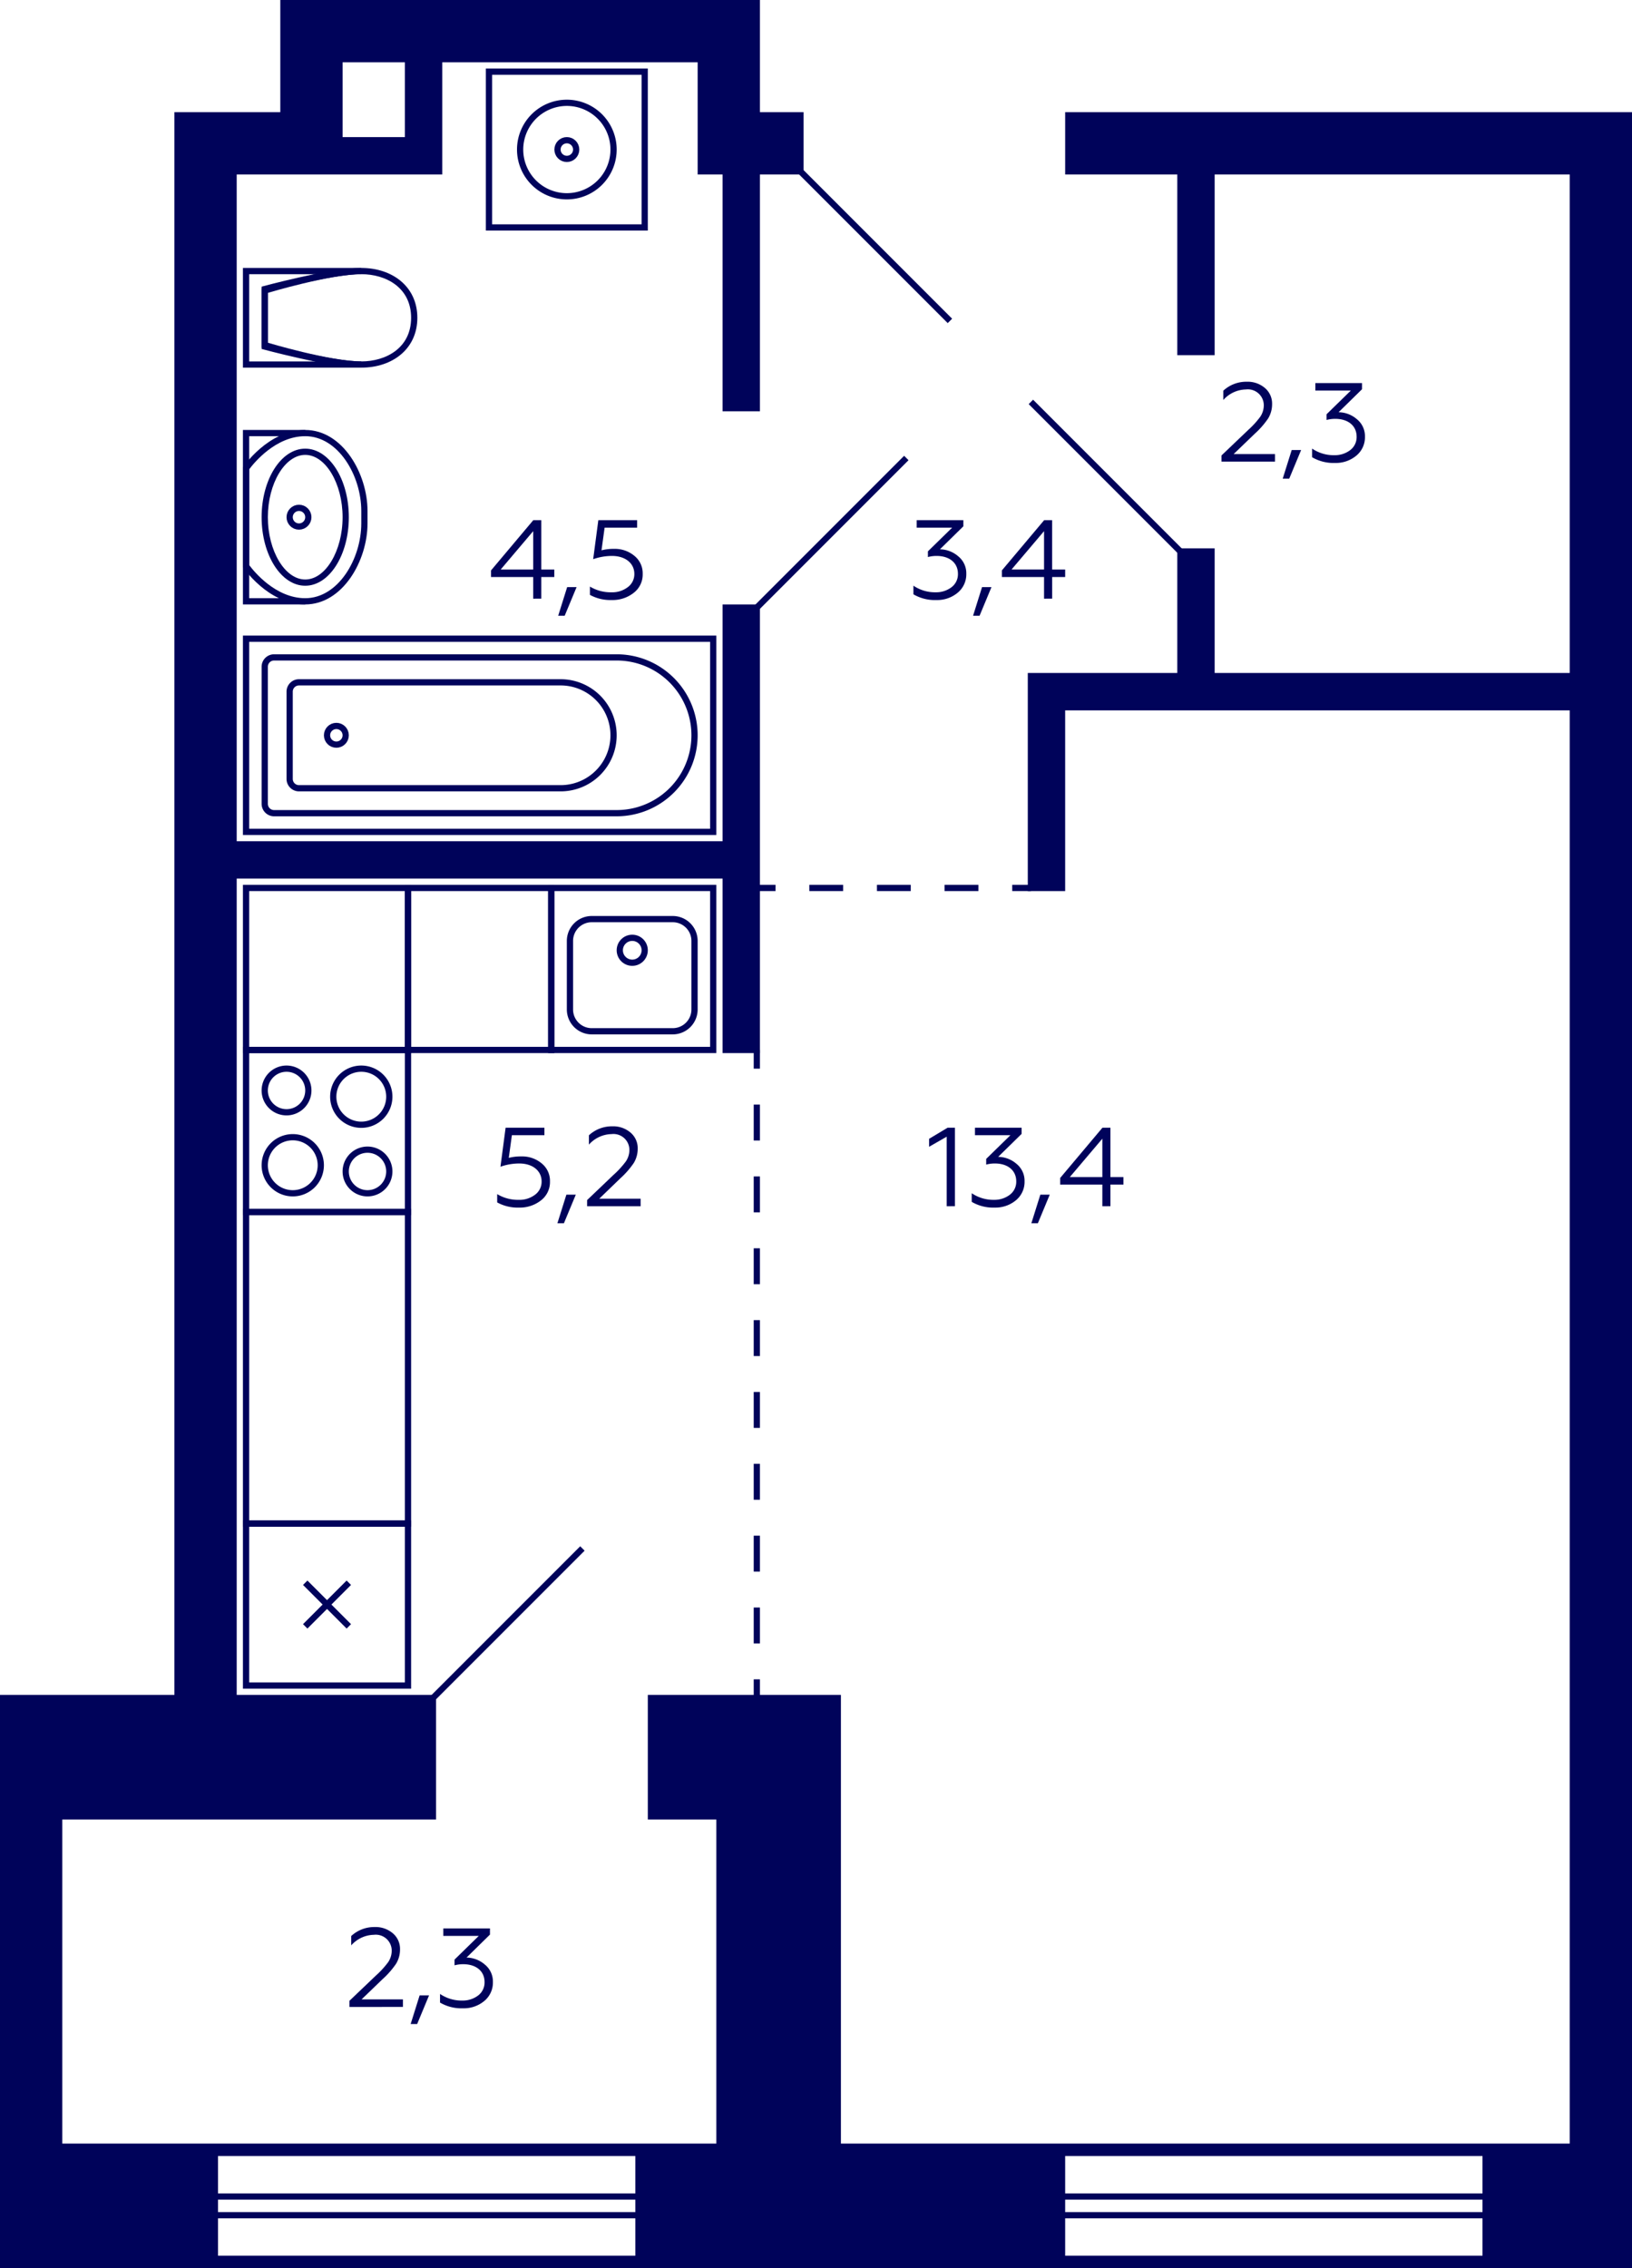
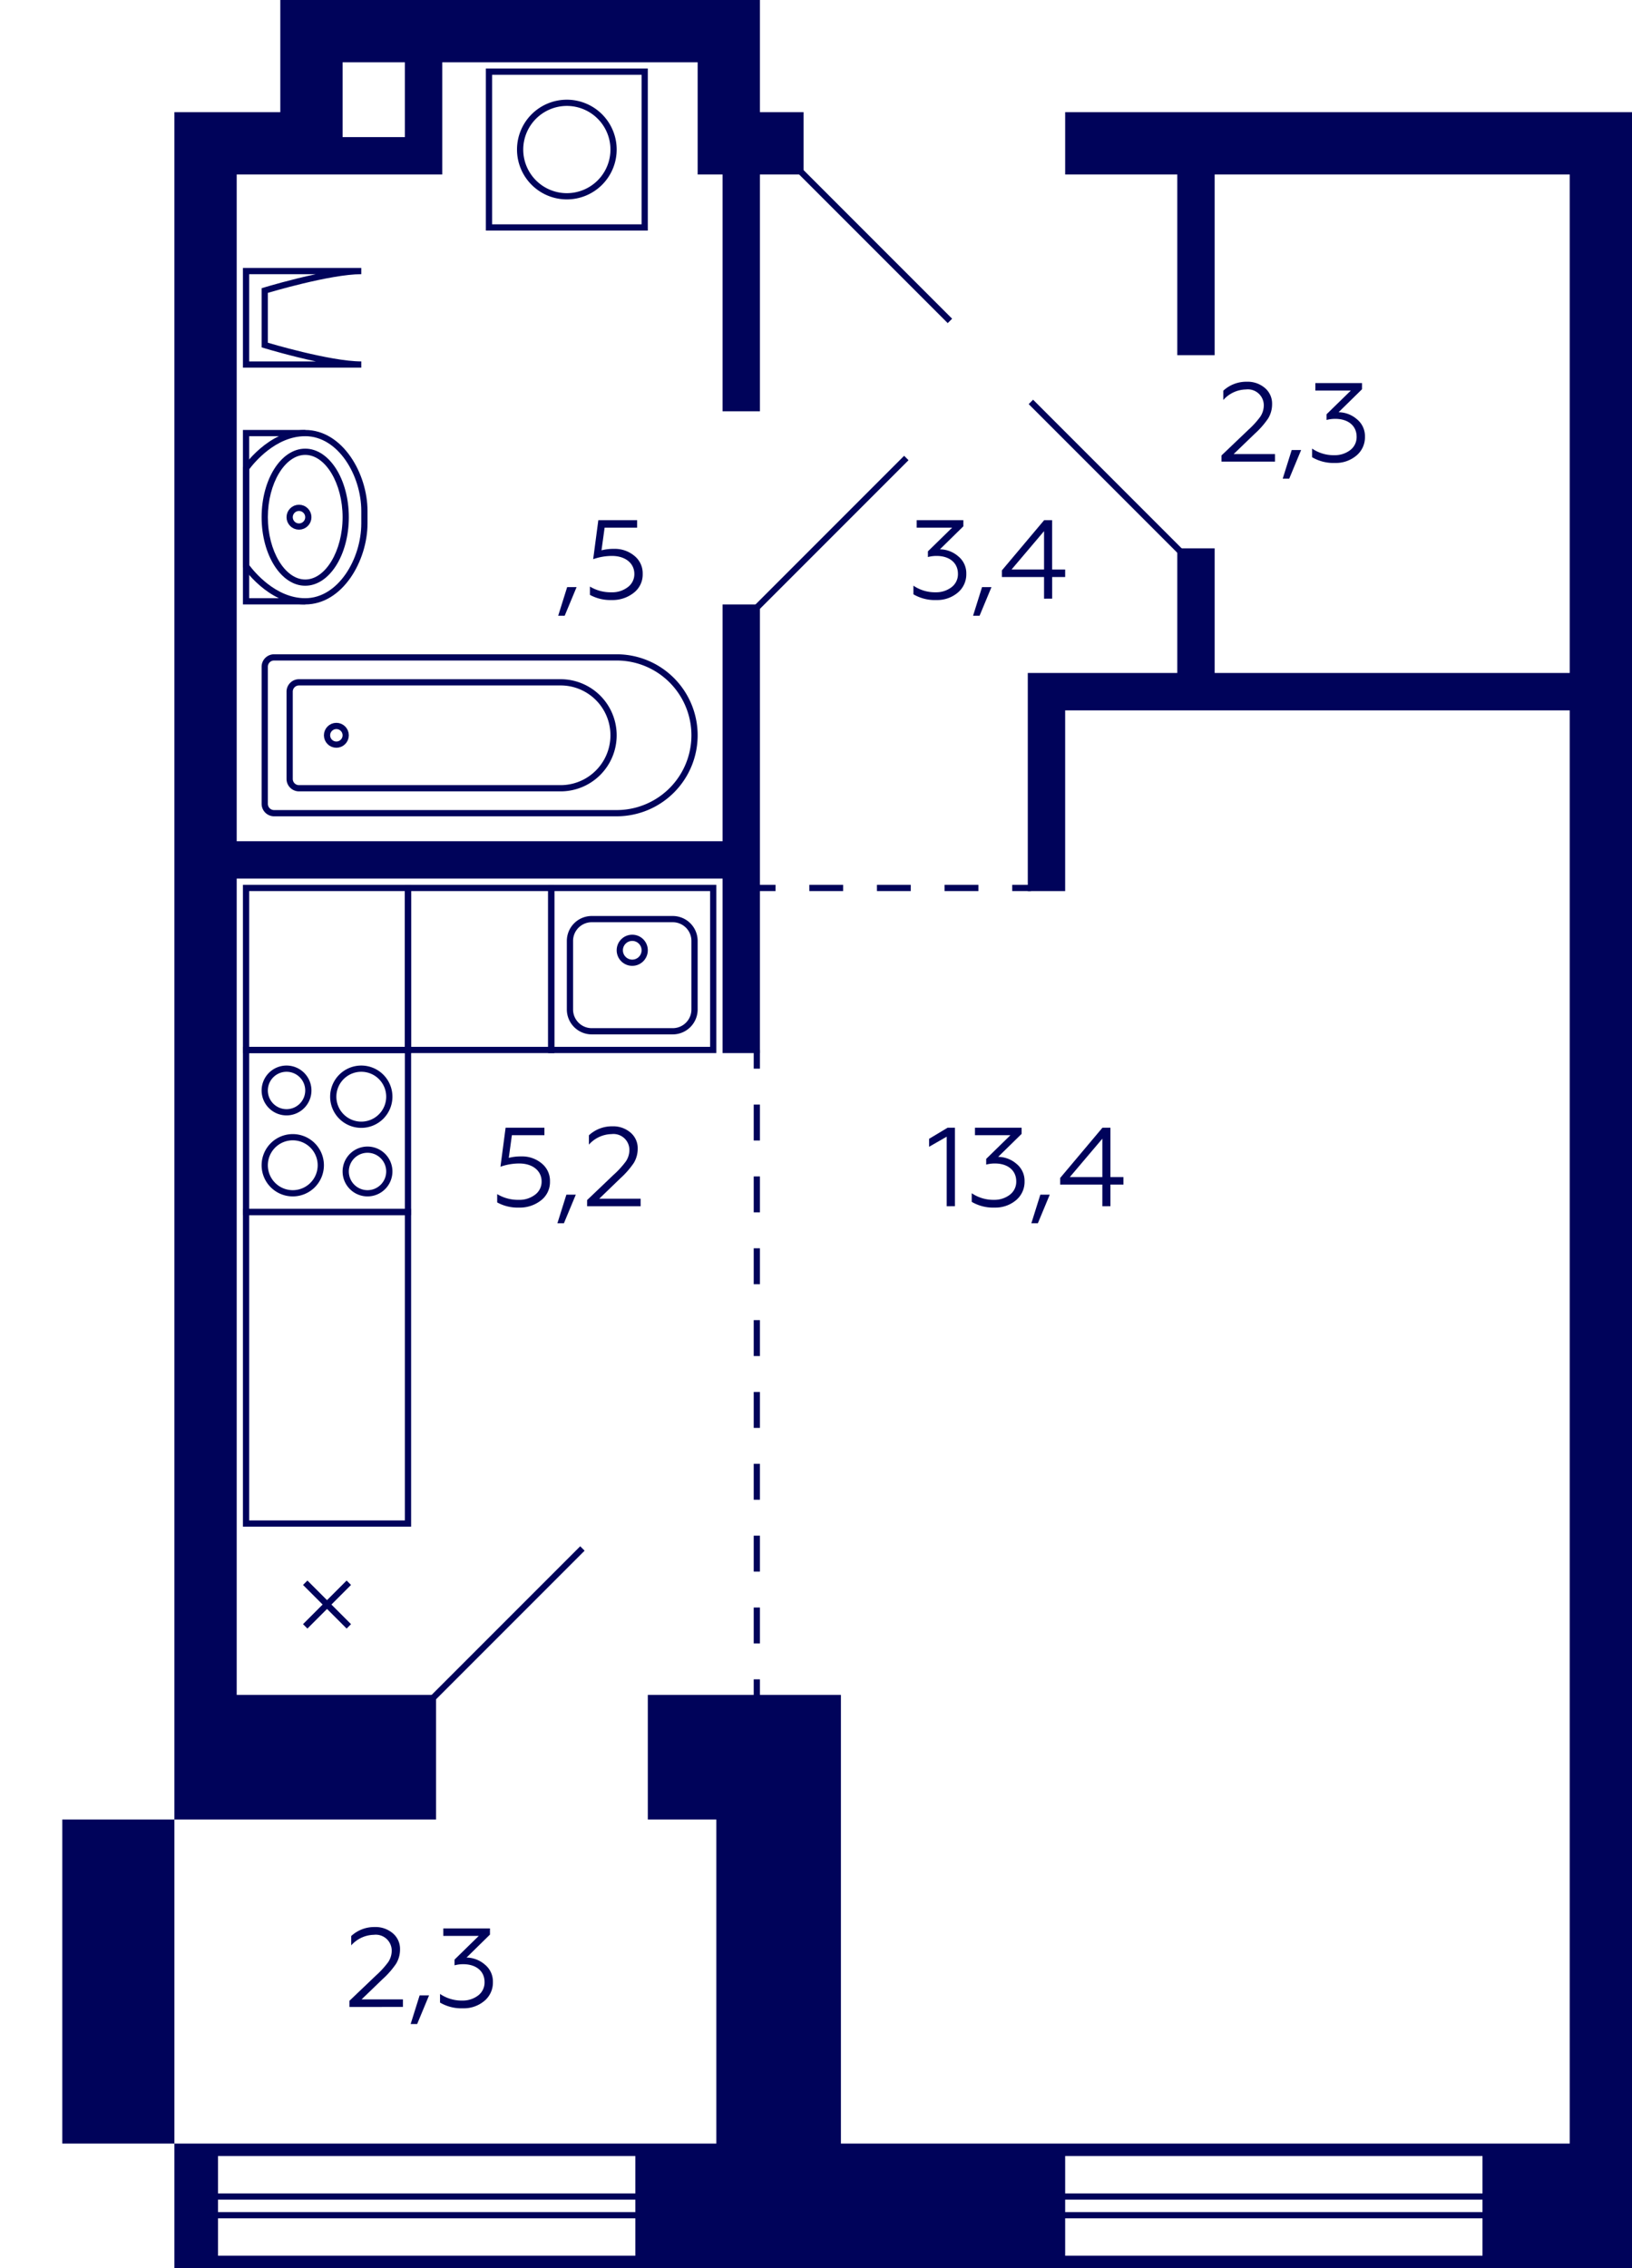
<svg xmlns="http://www.w3.org/2000/svg" width="262" height="364" viewBox="0 0 262 364">
  <title>3k_7s_2fl_4</title>
  <g id="Слой_2" data-name="Слой 2">
    <g id="_3k_7s_2fl_4" data-name="3k_7s_2fl_4">
      <g id="sant">
        <g>
          <path d="M65,169v25H40V169H65m1-1H39v27H66V168Z" fill="#00035b" />
          <path d="M46,172a3,3,0,1,1-3,3,3,3,0,0,1,3-3m0-1a4,4,0,1,0,4,4,4,4,0,0,0-4-4Z" fill="#00035b" />
          <path d="M59,185a3,3,0,1,1-3,3,3,3,0,0,1,3-3m0-1a4,4,0,1,0,4,4,4,4,0,0,0-4-4Z" fill="#00035b" />
          <path d="M47,183a4,4,0,1,1-4,4,4,4,0,0,1,4-4m0-1a5,5,0,1,0,5,5,5,5,0,0,0-5-5Z" fill="#00035b" />
          <path d="M58,172a4,4,0,1,1-4,4,4,4,0,0,1,4-4m0-1a5,5,0,1,0,5,5,5,5,0,0,0-5-5Z" fill="#00035b" />
        </g>
        <g>
          <path d="M114,143v25H89V143h25m1-1H88v27h27V142Z" fill="#00035b" />
          <path d="M108,148a3,3,0,0,1,3,3v11a3,3,0,0,1-3,3H95a3,3,0,0,1-3-3V151a3,3,0,0,1,3-3h13m0-1H95a4,4,0,0,0-4,4v11a4,4,0,0,0,4,4h13a4,4,0,0,0,4-4V151a4,4,0,0,0-4-4Z" fill="#00035b" />
          <circle cx="101.5" cy="152.5" r="2" fill="none" stroke="#00035b" stroke-miterlimit="10" />
        </g>
        <path d="M65,195v49H40V195H65m1-1H39v51H66V194Z" fill="#00035b" />
        <path d="M65,143v25H40V143H65m1-1H39v27H66V142Z" fill="#00035b" />
        <path d="M88,143v25H66V143H88m1-1H65v27H89V142Z" fill="#00035b" />
        <g>
-           <path d="M65,245v25H40V245H65m1-1H39v27H66V244Z" fill="#00035b" />
          <line x1="49" y1="261" x2="56" y2="254" fill="none" stroke="#00035b" stroke-miterlimit="10" />
          <line x1="49" y1="254" x2="56" y2="261" fill="none" stroke="#00035b" stroke-miterlimit="10" />
        </g>
        <g>
          <polyline points="49 69.5 39.5 69.5 39.5 96.5 49 96.5" fill="none" stroke="#00035b" stroke-miterlimit="10" />
          <path d="M49,70c5.3,0,9,6.324,9,12v2c0,5.676-3.7,12-9,12-4.739,0-8.214-4.267-9-5.322V75.322C40.788,74.265,44.263,70,49,70m0-1c-6,0-10,6-10,6V91s4,6,10,6,10-7,10-13V82c0-6-4-13-10-13Z" fill="#00035b" />
          <path d="M49,73c3.252,0,6,4.579,6,10s-2.748,10-6,10-6-4.579-6-10,2.747-10,6-10m0-1c-3.866,0-7,4.925-7,11s3.134,11,7,11,7-4.925,7-11-3.134-11-7-11Z" fill="#00035b" />
          <circle cx="48" cy="83" r="1.5" fill="none" stroke="#00035b" stroke-miterlimit="10" />
        </g>
        <g>
-           <path d="M114,103v30H40V103h74m1-1H39v32h76V102Z" fill="#00035b" />
          <path d="M99,106a12,12,0,0,1,0,24H44a1,1,0,0,1-1-1V107a1,1,0,0,1,1-1H99m0-1H44a2,2,0,0,0-2,2v22a2,2,0,0,0,2,2H99a13,13,0,0,0,13-13h0a13,13,0,0,0-13-13Z" fill="#00035b" />
          <path d="M90,110a8,8,0,0,1,0,16H48a1,1,0,0,1-1-1V111a1,1,0,0,1,1-1H90m0-1H48a2,2,0,0,0-2,2v14a2,2,0,0,0,2,2H90a9,9,0,0,0,9-9h0a9,9,0,0,0-9-9Z" fill="#00035b" />
          <circle cx="54" cy="118" r="1.5" fill="none" stroke="#00035b" stroke-miterlimit="10" />
        </g>
        <g>
          <path d="M50.7,44c-4.021.857-7.739,1.967-7.991,2.042L42,46.256v9.488l.713.214c.252.075,3.97,1.185,7.991,2.042H40V44H50.7M58,43H39V59H58V58c-5,0-15-3-15-3V47s10-3,15-3V43Z" fill="#00035b" />
-           <path d="M58,44c3.982,0,8,2.164,8,7s-4.018,7-8,7c-4.076,0-12.47-2.109-15-2.769V46.769C45.53,46.109,53.924,44,58,44m0-1c-5,0-16,3-16,3V56s11,3,16,3,9-3,9-8-4-8-9-8Z" fill="#00035b" />
        </g>
        <g>
          <path d="M103,12V36H79V12h24m1-1H78V37h26V11Z" fill="#00035b" />
          <path d="M91,17a7,7,0,1,1-7,7,7.008,7.008,0,0,1,7-7m0-1a8,8,0,1,0,8,8,8,8,0,0,0-8-8Z" fill="#00035b" />
-           <circle cx="91" cy="24" r="1.5" fill="none" stroke="#00035b" stroke-miterlimit="10" />
        </g>
      </g>
      <g id="d">
        <line x1="93.5" y1="248.5" x2="69.5" y2="272.5" fill="none" stroke="#00035a" stroke-miterlimit="10" />
        <line x1="145.5" y1="73.5" x2="121.5" y2="97.5" fill="none" stroke="#00035a" stroke-miterlimit="10" />
        <line x1="165.5" y1="64.5" x2="189.5" y2="88.5" fill="none" stroke="#00035a" stroke-miterlimit="10" />
        <line x1="152.5" y1="51.5" x2="128.5" y2="27.5" fill="none" stroke="#00035a" stroke-miterlimit="10" />
        <g>
          <line x1="165.5" y1="142.5" x2="162.5" y2="142.5" fill="none" stroke="#00035a" stroke-miterlimit="10" />
          <line x1="157.071" y1="142.5" x2="127.214" y2="142.5" fill="none" stroke="#00035a" stroke-miterlimit="10" stroke-dasharray="5.429 5.429" />
          <line x1="124.5" y1="142.5" x2="121.5" y2="142.5" fill="none" stroke="#00035a" stroke-miterlimit="10" />
        </g>
        <g>
          <line x1="121.5" y1="168.5" x2="121.5" y2="171.5" fill="none" stroke="#00035a" stroke-miterlimit="10" />
          <line x1="121.5" y1="177.265" x2="121.5" y2="266.618" fill="none" stroke="#00035a" stroke-miterlimit="10" stroke-dasharray="5.765 5.765" />
          <line x1="121.5" y1="269.5" x2="121.5" y2="272.5" fill="none" stroke="#00035a" stroke-miterlimit="10" />
        </g>
      </g>
      <g id="s">
-         <path d="M252,18H171V28h18V57h6V28h57v80H195V88h-6v20H165v35h6V114h81V344H135V272H104v20h11v52H10V292H70V272H38V141h78v28h6V97h-6v38H38V28H71V10h41V28h4V66h6V28h7V18h-7V0H45V18H28V272H0v92H262V18ZM55,10H65V22H55Zm47,352H35v-6h67Zm0-7H35v-2h67Zm0-3H35v-6h67Zm136,10H171v-6h67Zm0-7H171v-2h67Zm0-3H171v-6h67Z" fill="#00035a" />
+         <path d="M252,18H171V28h18V57h6V28h57v80H195V88h-6v20H165v35h6V114h81V344H135V272H104v20h11v52H10V292H70V272H38V141h78v28h6V97h-6v38H38V28H71V10h41V28h4V66h6V28h7V18h-7V0H45V18H28V272v92H262V18ZM55,10H65V22H55Zm47,352H35v-6h67Zm0-7H35v-2h67Zm0-3H35v-6h67Zm136,10H171v-6h67Zm0-7H171v-2h67Zm0-3H171v-6h67Z" fill="#00035a" />
      </g>
      <g id="t">
        <g>
          <path d="M151.984,193.578V182.414l-2.827,1.621v-1.279l2.971-1.782H153.3v12.6Z" fill="#00035b" />
          <path d="M156,192.875v-1.386a6.164,6.164,0,0,0,3.6,1.062,4.06,4.06,0,0,0,2.485-.791,2.611,2.611,0,0,0,1.062-2.18c0-1.728-1.332-2.862-3.42-2.862a5.181,5.181,0,0,0-1.405.179v-.918l3.889-3.8H156.52v-1.206h7.49v.991l-3.764,3.69a4.555,4.555,0,0,1,2.936,1.116,3.489,3.489,0,0,1,1.3,2.809,3.812,3.812,0,0,1-1.386,3.043,5.125,5.125,0,0,1-3.422,1.171A6.768,6.768,0,0,1,156,192.875Z" fill="#00035b" />
          <path d="M165.572,196.314l1.442-4.591h1.511l-1.908,4.591Z" fill="#00035b" />
          <path d="M176.969,193.578V190.1H170.2V189.04l6.787-8.066h1.28V188.9h2.088V190.1h-2.088v3.475Zm-5.221-4.682h5.221v-6.158Z" fill="#00035b" />
        </g>
        <g>
          <path d="M56.1,322.078v-.99l4.25-4.052a14.374,14.374,0,0,0,1.962-2.142A3.3,3.3,0,0,0,62.886,313a2.558,2.558,0,0,0-2.863-2.5,4.991,4.991,0,0,0-3.637,1.693v-1.5a5.432,5.432,0,0,1,3.762-1.44,4.264,4.264,0,0,1,2.9.99,3.268,3.268,0,0,1,1.171,2.593,4.388,4.388,0,0,1-.631,2.305,13.611,13.611,0,0,1-2.16,2.466l-3.385,3.259h6.644v1.207Z" fill="#00035b" />
          <path d="M65.926,324.814l1.44-4.591h1.513l-1.908,4.591Z" fill="#00035b" />
          <path d="M70.642,321.375v-1.386a6.159,6.159,0,0,0,3.6,1.062,4.065,4.065,0,0,0,2.486-.791,2.61,2.61,0,0,0,1.061-2.18c0-1.728-1.332-2.862-3.42-2.862a5.173,5.173,0,0,0-1.4.179v-.918l3.889-3.8h-5.69v-1.206h7.49v.991l-3.763,3.69a4.554,4.554,0,0,1,2.935,1.116,3.489,3.489,0,0,1,1.3,2.809,3.812,3.812,0,0,1-1.386,3.043,5.123,5.123,0,0,1-3.422,1.171A6.764,6.764,0,0,1,70.642,321.375Z" fill="#00035b" />
        </g>
        <g>
          <path d="M196.1,74.078v-.99l4.249-4.052a14.337,14.337,0,0,0,1.963-2.142A3.3,3.3,0,0,0,202.887,65a2.559,2.559,0,0,0-2.864-2.5,4.989,4.989,0,0,0-3.636,1.693V62.7a5.433,5.433,0,0,1,3.763-1.44,4.262,4.262,0,0,1,2.9.99,3.267,3.267,0,0,1,1.17,2.593,4.378,4.378,0,0,1-.63,2.305,13.571,13.571,0,0,1-2.16,2.466l-3.386,3.259h6.645v1.207Z" fill="#00035b" />
          <path d="M205.927,76.814l1.44-4.591h1.513l-1.909,4.591Z" fill="#00035b" />
          <path d="M210.643,73.375V71.989a6.157,6.157,0,0,0,3.6,1.062,4.067,4.067,0,0,0,2.485-.791,2.611,2.611,0,0,0,1.062-2.18c0-1.728-1.333-2.862-3.422-2.862a5.184,5.184,0,0,0-1.4.179v-.918l3.889-3.8h-5.69V61.474h7.49v.991l-3.762,3.69a4.55,4.55,0,0,1,2.934,1.116,3.484,3.484,0,0,1,1.3,2.809,3.813,3.813,0,0,1-1.387,3.043,5.12,5.12,0,0,1-3.421,1.171A6.769,6.769,0,0,1,210.643,73.375Z" fill="#00035b" />
        </g>
        <g>
          <path d="M146.64,95.375V93.989a6.159,6.159,0,0,0,3.6,1.062,4.065,4.065,0,0,0,2.486-.791,2.61,2.61,0,0,0,1.061-2.18c0-1.728-1.332-2.862-3.42-2.862a5.173,5.173,0,0,0-1.4.179v-.918l3.889-3.8h-5.69V83.474h7.49v.991l-3.763,3.69a4.552,4.552,0,0,1,2.935,1.116,3.486,3.486,0,0,1,1.3,2.809,3.812,3.812,0,0,1-1.386,3.043,5.122,5.122,0,0,1-3.421,1.171A6.765,6.765,0,0,1,146.64,95.375Z" fill="#00035b" />
          <path d="M156.216,98.814l1.44-4.591h1.513l-1.909,4.591Z" fill="#00035b" />
          <path d="M167.611,96.078V92.6h-6.769V91.54l6.787-8.066h1.279V91.4H171V92.6h-2.088v3.475Zm-5.22-4.682h5.22V85.238Z" fill="#00035b" />
        </g>
        <g>
-           <path d="M85.6,96.078V92.6h-6.77V91.54l6.788-8.066H86.9V91.4h2.088V92.6H86.9v3.475ZM80.377,91.4H85.6V85.238Z" fill="#00035b" />
          <path d="M89.611,98.814l1.44-4.591h1.513l-1.909,4.591Z" fill="#00035b" />
          <path d="M94.705,95.465V94.133a6.423,6.423,0,0,0,3.44.918,4.115,4.115,0,0,0,2.646-.828,2.585,2.585,0,0,0,1.045-2.124c0-1.675-1.405-2.881-3.584-2.881a9.024,9.024,0,0,0-3.024.522l.828-6.266h6.229V84.68H97.064l-.5,3.637a7.613,7.613,0,0,1,2-.234,4.884,4.884,0,0,1,3.3,1.135,3.59,3.59,0,0,1,1.314,2.881,3.7,3.7,0,0,1-1.423,3.024,5.48,5.48,0,0,1-3.565,1.171A6.806,6.806,0,0,1,94.705,95.465Z" fill="#00035b" />
        </g>
        <g>
          <path d="M79.818,192.965v-1.332a6.425,6.425,0,0,0,3.44.918,4.113,4.113,0,0,0,2.646-.828,2.582,2.582,0,0,0,1.045-2.124c0-1.675-1.4-2.881-3.583-2.881a9.024,9.024,0,0,0-3.024.522l.828-6.266H87.4v1.206H82.178l-.5,3.637a7.61,7.61,0,0,1,2-.234,4.882,4.882,0,0,1,3.3,1.135,3.584,3.584,0,0,1,1.314,2.881,3.7,3.7,0,0,1-1.422,3.024,5.482,5.482,0,0,1-3.565,1.171A6.807,6.807,0,0,1,79.818,192.965Z" fill="#00035b" />
          <path d="M89.484,196.314l1.442-4.591h1.512l-1.909,4.591Z" fill="#00035b" />
          <path d="M94.255,193.578v-.99l4.249-4.052a14.393,14.393,0,0,0,1.963-2.142,3.3,3.3,0,0,0,.576-1.891A2.558,2.558,0,0,0,98.18,182a4.989,4.989,0,0,0-3.637,1.693v-1.5a5.434,5.434,0,0,1,3.763-1.44,4.26,4.26,0,0,1,2.9.99,3.267,3.267,0,0,1,1.17,2.593,4.387,4.387,0,0,1-.63,2.3,13.624,13.624,0,0,1-2.161,2.466L96.2,192.371h6.645v1.207Z" fill="#00035b" />
        </g>
      </g>
    </g>
  </g>
</svg>